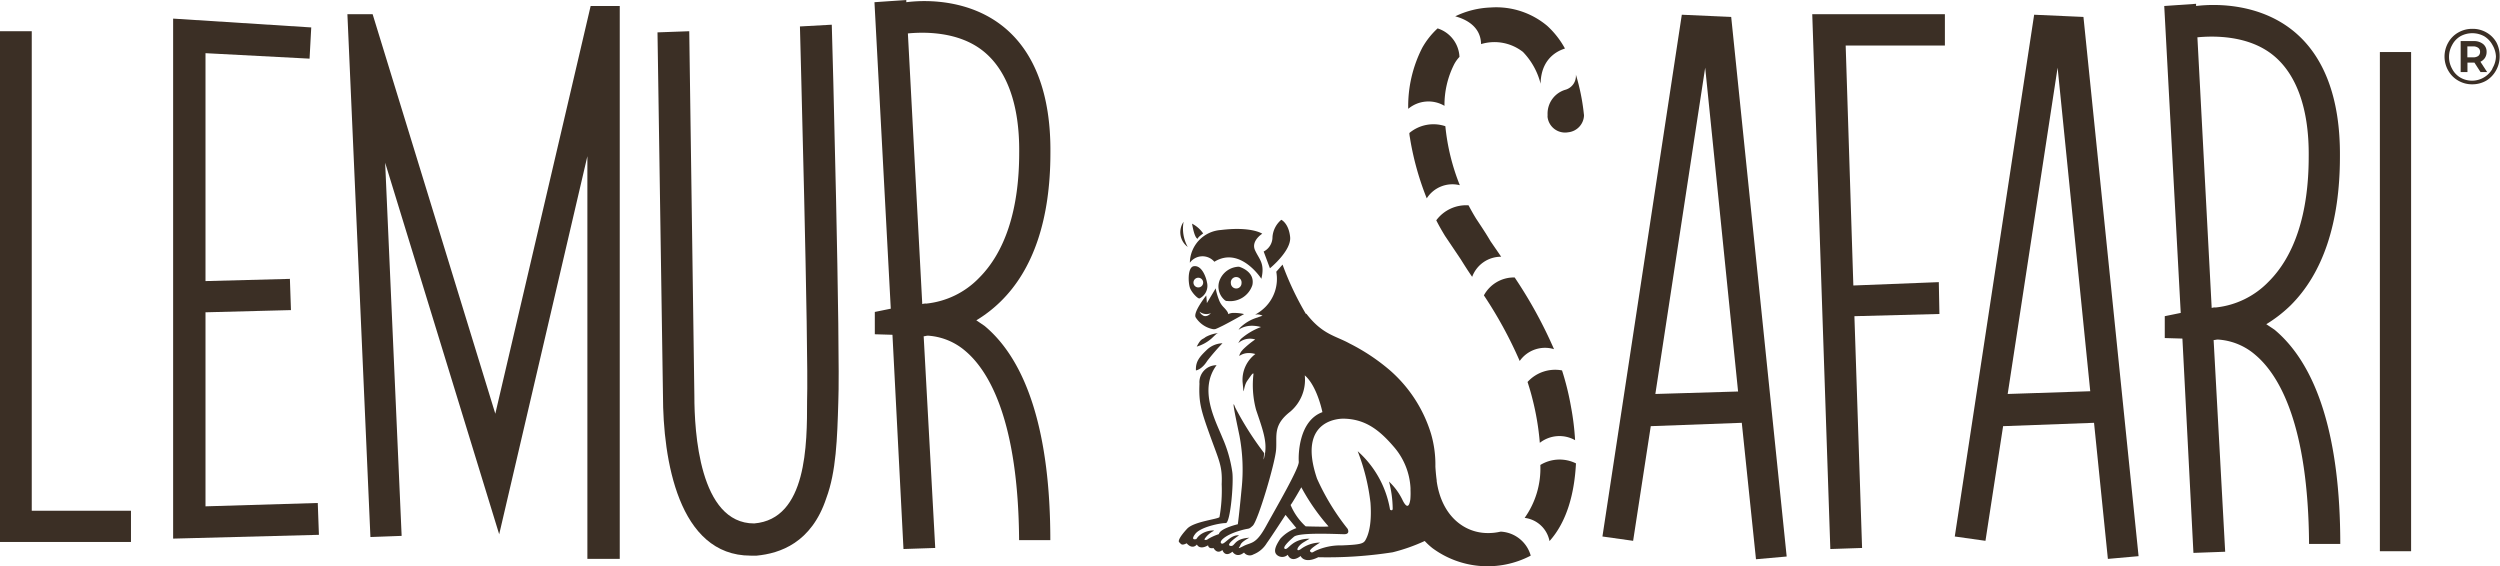
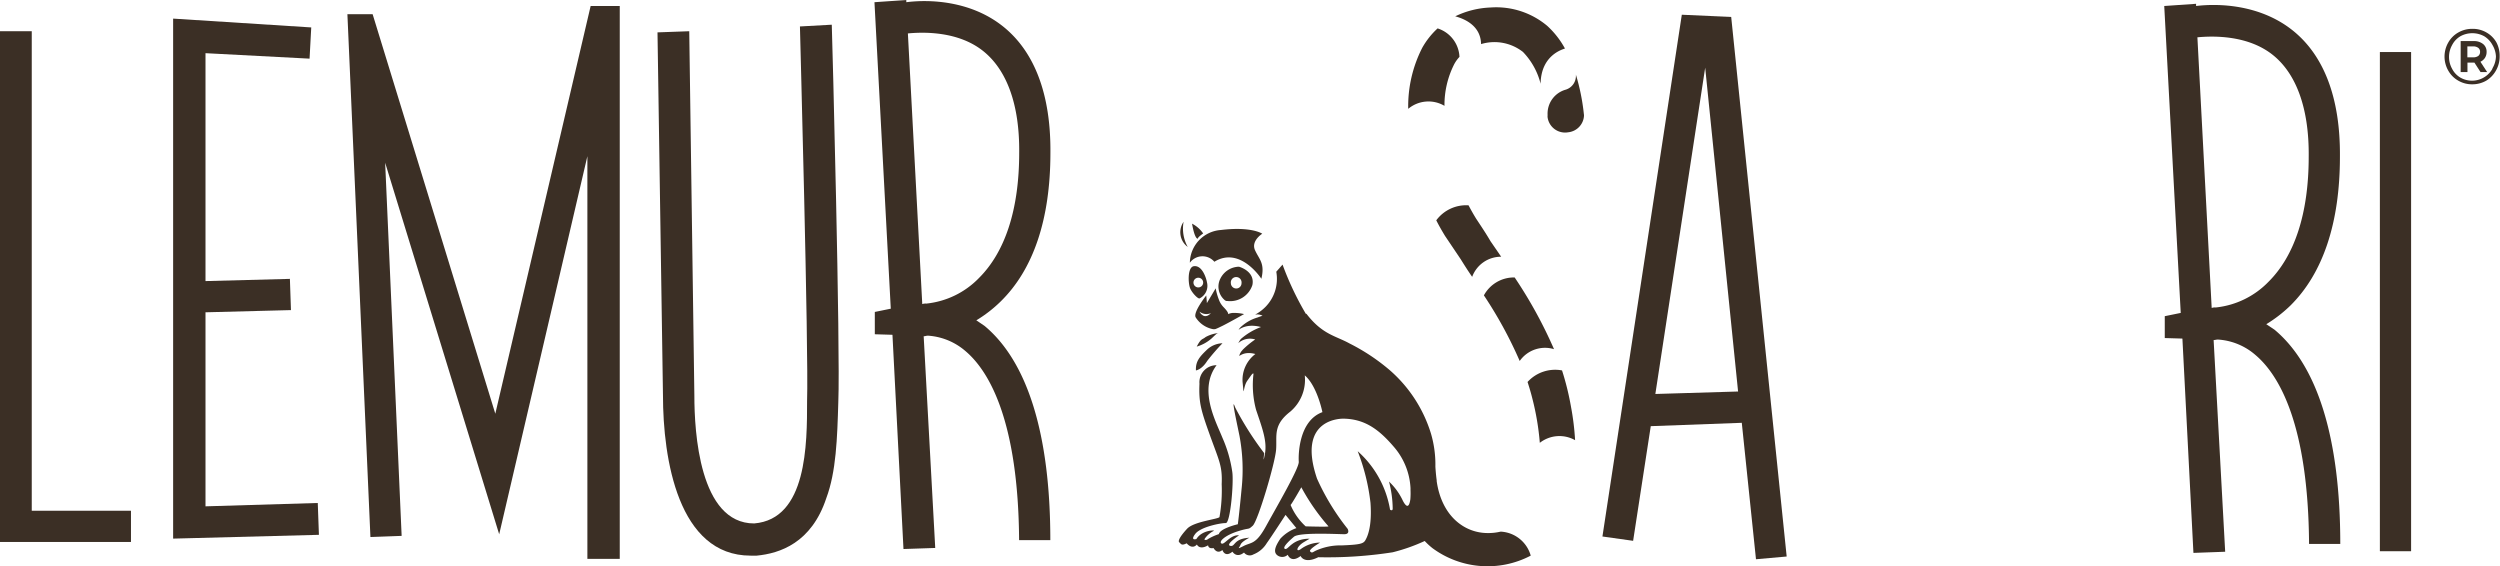
<svg xmlns="http://www.w3.org/2000/svg" id="Calque_1" data-name="Calque 1" viewBox="0 0 283.46 64.2">
  <defs>
    <style>.cls-1{fill:#3b2f25;}</style>
  </defs>
  <polygon class="cls-1" points="3.6 3.54 0 3.54 0 61.45 14.85 61.45 14.85 57.91 3.6 57.91 3.6 3.54" />
  <polygon class="cls-1" points="23.3 57.41 23.3 35.41 32.99 35.16 32.87 31.62 23.3 31.87 23.3 6.03 35.1 6.65 35.29 3.11 19.63 2.11 19.63 61.07 36.16 60.64 36.03 57.03 23.3 57.41" />
  <polygon class="cls-1" points="56.16 46.91 42.25 1.61 39.39 1.61 42 60.89 45.54 60.76 43.67 18.45 56.6 60.58 66.6 17.71 66.6 63.37 70.27 63.37 70.27 0.68 66.97 0.68 56.16 46.91" />
  <path class="cls-1" d="M90.7,3c0,.31,1,36.78.81,42.44,0,4.91,0,13.42-6,13.91-6.22,0-6.78-10.43-6.78-14.47L78.15,3.54l-3.6.13.62,41.13c0,7.27,1.74,18.2,9.94,18.2h.69c2.61-.25,6.21-1.43,7.89-6.52,1.12-3,1.24-6.78,1.36-10.88.25-5.84-.68-41.25-.74-42.8Z" />
  <path class="cls-1" d="M119.1,17.33c.06-6.64-1.81-11.55-5.47-14.41s-8.26-3-10.87-2.67V0L99.15.25,101,35l-1.81.37V37.9l2,.06,1.25,24.29,3.6-.12-1.31-24c.13,0,.31-.07.5-.07a7.22,7.22,0,0,1,4.23,1.74c2.73,2.3,6,8,6.09,21.44h3.54c0-12.05-2.61-20.26-7.46-24.29l-.93-.63a15,15,0,0,0,2.73-2.11C117.17,30.57,119.1,24.85,119.1,17.33Zm-14,17.09H105a1.07,1.07,0,0,0-.43.06L102.94,3.79c2-.19,5.72-.19,8.45,1.93s4.23,6.08,4.17,11.61c0,6.47-1.62,11.25-4.54,14.17A9.69,9.69,0,0,1,105.05,34.42Z" />
  <path class="cls-1" d="M190.69,1.67l-9,59.16,3.48.49,2-13,10.32-.38,1.61,15.47,3.48-.31L196.29,1.92Zm-3,43,5.65-37,3.73,36.72Z" />
-   <polygon class="cls-1" points="207.53 62.25 211.13 62.13 210.26 35.85 219.9 35.6 219.83 31.99 210.14 32.37 209.27 5.16 220.52 5.16 220.52 1.61 205.48 1.61 207.53 62.25" />
-   <path class="cls-1" d="M230.64,1.67l-9,59.16,3.48.49,2-13,10.31-.38L239,63.37l3.48-.31L236.23,1.92Zm-3,43,5.66-37L237,44.36Z" />
  <path class="cls-1" d="M265.31,17.77c.06-6.65-1.81-11.56-5.47-14.41S251.57.37,249,.68V.43l-3.61.25,1.87,34.8-1.81.37v2.48l2,.06,1.25,24.3,3.6-.13-1.31-24c.13,0,.31-.06.5-.06a7.15,7.15,0,0,1,4.23,1.74c2.73,2.3,6,7.95,6.09,21.43h3.54c0-12.05-2.61-20.25-7.46-24.29l-.93-.62a15.49,15.49,0,0,0,2.73-2.11C263.38,31,265.31,25.29,265.31,17.77ZM251.26,34.86h-.06a1.07,1.07,0,0,0-.43.06L249.15,4.23c2-.19,5.72-.19,8.45,1.92s4.23,6.09,4.17,11.62c0,6.46-1.62,11.25-4.54,14.16A9.72,9.72,0,0,1,251.26,34.86Z" />
  <rect class="cls-1" x="269.84" y="5.9" width="3.54" height="56.6" />
  <path class="cls-1" d="M283.05,4.8a3,3,0,0,0-1.13-1.12,3.07,3.07,0,0,0-1.59-.41,3.14,3.14,0,0,0-1.61.42,3,3,0,0,0-1.13,1.14,3.2,3.2,0,0,0,0,3.17,3,3,0,0,0,1.13,1.14,3.1,3.1,0,0,0,1.59.42,3.16,3.16,0,0,0,1.6-.42A3.09,3.09,0,0,0,283,8a3.17,3.17,0,0,0,.42-1.61A3.25,3.25,0,0,0,283.05,4.8Zm-.45,3a2.66,2.66,0,0,1-3.63,1,2.45,2.45,0,0,1-.94-1,2.76,2.76,0,0,1,0-2.69,2.48,2.48,0,0,1,.94-1,2.81,2.81,0,0,1,2.7,0,2.59,2.59,0,0,1,.94,1A2.78,2.78,0,0,1,283,6.39,2.73,2.73,0,0,1,282.6,7.75Z" />
  <path class="cls-1" d="M281.76,6.55a1.22,1.22,0,0,0,.18-.67,1.09,1.09,0,0,0-.4-.89,1.62,1.62,0,0,0-1.08-.33H279V8.17h.77V7.1h.79l.69,1.07H282L281.24,7A1.21,1.21,0,0,0,281.76,6.55ZM281,6.34a.94.94,0,0,1-.59.16h-.65V5.26h.65a.94.94,0,0,1,.59.17.54.54,0,0,1,.2.45A.57.57,0,0,1,281,6.34Z" />
  <path class="cls-1" d="M137.69,29.68c2.93-1.81,5.33,1.93,5.33,1.93.42-1.77-.24-2.18-.72-3.24s.82-1.87.82-1.87-1.2-.85-4.71-.42a3.78,3.78,0,0,0-3.5,3.71A1.77,1.77,0,0,1,137.69,29.68Z" />
-   <path class="cls-1" d="M146.28,26.87c-.16-1.56-1-1.95-1-1.95a2.81,2.81,0,0,0-1,1.95,1.84,1.84,0,0,1-1,1.65l.71,1.9S146.44,28.43,146.28,26.87Z" />
  <path class="cls-1" d="M135.84,27c0-.12.58-.53.58-.53a3.45,3.45,0,0,0-1.26-1.11C135.45,27.07,135.8,27.16,135.84,27Z" />
  <path class="cls-1" d="M134.67,28a4.29,4.29,0,0,1-.47-2.85A2.07,2.07,0,0,0,134.67,28Z" />
  <path class="cls-1" d="M136,33.84a1.59,1.59,0,0,0,.85-1.83c-.11-.62-.61-2-1.53-1.82-.7.17-.6,2-.37,2.52S135.8,33.87,136,33.84Zm-.13-2.35a.55.55,0,0,1,0,1.1.55.55,0,1,1,0-1.1Z" />
  <path class="cls-1" d="M142,32.32c.33-1.58-1.52-2.08-1.52-2.08a2.41,2.41,0,0,0-2.12,1.37,2,2,0,0,0,.45,2.37.53.53,0,0,0,.25.15l.12,0A2.65,2.65,0,0,0,142,32.32Zm-1.83.39a.61.61,0,0,1-.61-.61.61.61,0,1,1,1.21,0A.6.6,0,0,1,140.21,32.71Z" />
  <path class="cls-1" d="M140,35.48l-.22,0a1.59,1.59,0,0,0-.54.14s.12-.12-.39-.67l-.16-.17a2.31,2.31,0,0,1-.49-.81,6.76,6.76,0,0,1-.36-1.28l-1,1.68s0-.14-.07-.87c0,0-1.55,1.94-1.19,2.5a3,3,0,0,0,1.9,1.31.73.73,0,0,0,.33,0c.2-.07.5-.22.85-.39h0c1-.51,2.4-1.31,2.4-1.31A5.15,5.15,0,0,0,140,35.48Zm-4-.15a1.27,1.27,0,0,0,.63.27,1.43,1.43,0,0,0,.67-.09c-.33.34-.6.37-.8.31A1,1,0,0,1,136,35.33Z" />
  <path class="cls-1" d="M167.93,5a5.24,5.24,0,0,1,4.75.89,8,8,0,0,1,2,3.61c.05-3.31,2.57-3.91,2.76-4a9.91,9.91,0,0,0-2-2.56A9,9,0,0,0,169,.85a10.06,10.06,0,0,0-4,1C166.22,2.18,167.89,3,167.93,5Z" />
  <path class="cls-1" d="M165.62,29.39c.43.69.86,1.37,1.3,2a3.48,3.48,0,0,1,3.29-2.28L169,27.35c-.5-.86-1.07-1.71-1.64-2.57-.3-.49-.59-1-.85-1.5a4.22,4.22,0,0,0-3.66,1.7c.31.62.66,1.22,1,1.78Z" />
-   <path class="cls-1" d="M165.52,21a24.32,24.32,0,0,1-1.64-6.69,4.25,4.25,0,0,0-4.08.77h0c0,.27.07.52.1.76a32.43,32.43,0,0,0,1.87,6.65A3.45,3.45,0,0,1,165.52,21Z" />
  <path class="cls-1" d="M168.25,33.49a47.64,47.64,0,0,1,4.06,7.44,3.5,3.5,0,0,1,3.89-1.34,51.15,51.15,0,0,0-4.46-8.13A3.87,3.87,0,0,0,168.25,33.49Z" />
  <path class="cls-1" d="M163.78,12a10.22,10.22,0,0,1,1.12-4.75,3.8,3.8,0,0,1,.58-.8A3.55,3.55,0,0,0,163,3.22a8.9,8.9,0,0,0-1.73,2.18,14.53,14.53,0,0,0-1.6,6.94A3.57,3.57,0,0,1,163.78,12Z" />
  <path class="cls-1" d="M173.2,43.31c.2.62.39,1.25.55,1.9a29.67,29.67,0,0,1,.84,5,3.61,3.61,0,0,1,4-.3,29.17,29.17,0,0,0-.45-3.71A30.91,30.91,0,0,0,177.11,42,4.22,4.22,0,0,0,173.2,43.31Z" />
  <path class="cls-1" d="M179.58,12.89a23.87,23.87,0,0,0-.9-4.43,1.64,1.64,0,0,1-1.13,1.7,2.82,2.82,0,0,0-2.08,2.8,0,0,0,0,0,0,0c0,.08,0,.14,0,.21a.31.31,0,0,0,0,.11v0A2,2,0,0,0,177.8,15a2,2,0,0,0,1.8-1.88A1.49,1.49,0,0,0,179.58,12.89Z" />
  <path class="cls-1" d="M170.19,60.28h-.05a6,6,0,0,1-1.45.16c-2.65,0-5.22-1.92-5.79-5.87a.36.36,0,0,1,0-.1q-.1-.72-.15-1.56v0a12.47,12.47,0,0,0-.49-3.71A15.59,15.59,0,0,0,157.61,42a22.66,22.66,0,0,0-4.6-3.06c-1.57-.87-3.07-1-4.88-3.36h-.07A34,34,0,0,1,145.42,30l-.71.81a4.53,4.53,0,0,1-1.24,4,5,5,0,0,1-1.17.87,1.23,1.23,0,0,1,.85.12s-.23.07-.57.2a4.69,4.69,0,0,0-2,1.18c-.47.73.23-.68,2.4-.1a7.27,7.27,0,0,0-2.28,1.35,1.37,1.37,0,0,0-.15.21c-.25.46-.18.22.23,0a2,2,0,0,1,1.54-.15,10.24,10.24,0,0,0-1.4,1.15l-.1.12a1.39,1.39,0,0,0-.24.38c-.25.63.18-.44,1.76,0a3.67,3.67,0,0,0-1.45,3.19c.2,2,0,.59.54-.17s.58-.84.7-.8a10.77,10.77,0,0,0,.29,4.11c.74,2.19,1.26,3.57,1,5s-.08-.09-.08-.09a35.08,35.08,0,0,1-3.29-5.18c-.54-1.52.28,2.18.49,3.23a20.68,20.68,0,0,1,.23,6.07c-.27,2.87-.42,3.94-.42,3.94s-2,.46-2.15,1.12a6.12,6.12,0,0,0-1.2.54c-.22.19-.51.14-.41,0a2.69,2.69,0,0,1,1-.89c.39-.11-1.27-.19-1.94.91,0,0-.74.23-.13-.58s2.93-1.25,3.46-1.23.92-4.66.74-5.81a14.77,14.77,0,0,0-1.11-3.85c-.78-1.94-2.74-5.47-.67-8.24A1.93,1.93,0,0,0,136,43.5c-.09,2.13.16,3,1.2,5.89s1.41,3.45,1.32,5.51a17.45,17.45,0,0,1-.25,3.73c-.17.24-2.91.5-3.67,1.32s-1.08,1.39-.89,1.54.22.43.84.11c0,0,.59.77,1.16.14,0,0,.27.67,1.27.09,0,0,0,.43.62.31,0,0,.38.76,1,.22,0,0,.27.91,1.14.19,0,0,.45.79,1.31.1a.82.82,0,0,0,1.07.21,3.08,3.08,0,0,0,1.52-1.29c.53-.73,2.12-3.19,2.12-3.19s1,1.22,1.23,1.5a4.49,4.49,0,0,0-1.82,1.2c-.48.72-.83,1.41-.41,1.82a.91.91,0,0,0,1.25,0s.34,1,1.46.14c0,0,.37.95,2,.14a47.94,47.94,0,0,0,8.44-.56,20.31,20.31,0,0,0,3.63-1.28,7.58,7.58,0,0,0,.89.82h0a10.53,10.53,0,0,0,11.13.84A3.73,3.73,0,0,0,170.19,60.28Zm-26.65-.61c-1.15,2.09-1.65,1.79-2.52,2.23s-.5.23-.36-.14,1-.79,1-.79c-1.85.11-1.58,1.06-2.17.92s1-1.19,1-1.19c-1-.11-1.67,1.14-2,.92s.41-.92,1.86-1.38,1.11-.11,1.69-.63,2.53-7.06,2.65-8.63-.39-2.76,1.61-4.31a4.73,4.73,0,0,0,1.64-4.11c1.41,1.21,2,4.17,2,4.17-2.71,1-2.73,4.9-2.68,5.63S144.68,57.59,143.54,59.67Zm2.79-2.42c.08,0,1.22-2,1.22-2a23.61,23.61,0,0,0,3.08,4.43c0,.08-2.59,0-2.59,0A6.9,6.9,0,0,1,146.33,57.25Zm13.58-.63c-.1.69-.32,1.15-.84.17a7.17,7.17,0,0,0-1.58-2.19,12.55,12.55,0,0,1,.42,3.06c0,.34-.3.13-.3.13a11.39,11.39,0,0,0-3.67-6.63A23.4,23.4,0,0,1,155.39,57c.2,2.75-.36,3.88-.59,4.27s-.67.49-2.66.57a6.74,6.74,0,0,0-3,.62c-.31.16-.39.28-.59.06s1.13-1,1.13-1a3.74,3.74,0,0,0-2.22.76c-.57.37-.46-.31.39-.82l.64-.38c-2,0-2.41,1.28-2.78,1.16s.38-.85,1-1.38,5-.29,5.71-.29.38-.61.38-.61a26.48,26.48,0,0,1-3.47-5.69c-2.4-7.05,3.06-6.8,3.06-6.8,2.36.06,3.94,1.2,5.63,3.17a7.74,7.74,0,0,1,1.91,4.71v.22A8.27,8.27,0,0,1,159.91,56.62Z" />
-   <path class="cls-1" d="M174.65,52.72a9.67,9.67,0,0,1-1.78,6,3.27,3.27,0,0,1,2.82,2.63c2-2.23,2.83-5.48,3-8.81A4.19,4.19,0,0,0,174.65,52.72Z" />
  <path class="cls-1" d="M136.69,38.22c-.38.32-.5.11-1,1.08a4.46,4.46,0,0,0,1.7-.94c.72-.69.56-.52.76-.6A3.88,3.88,0,0,0,136.69,38.22Z" />
  <path class="cls-1" d="M135.6,42s.65-.07,1.28-1.08a25,25,0,0,1,1.73-2,2.69,2.69,0,0,0-1.82.79C136,40.47,135.55,41,135.6,42Z" />
</svg>